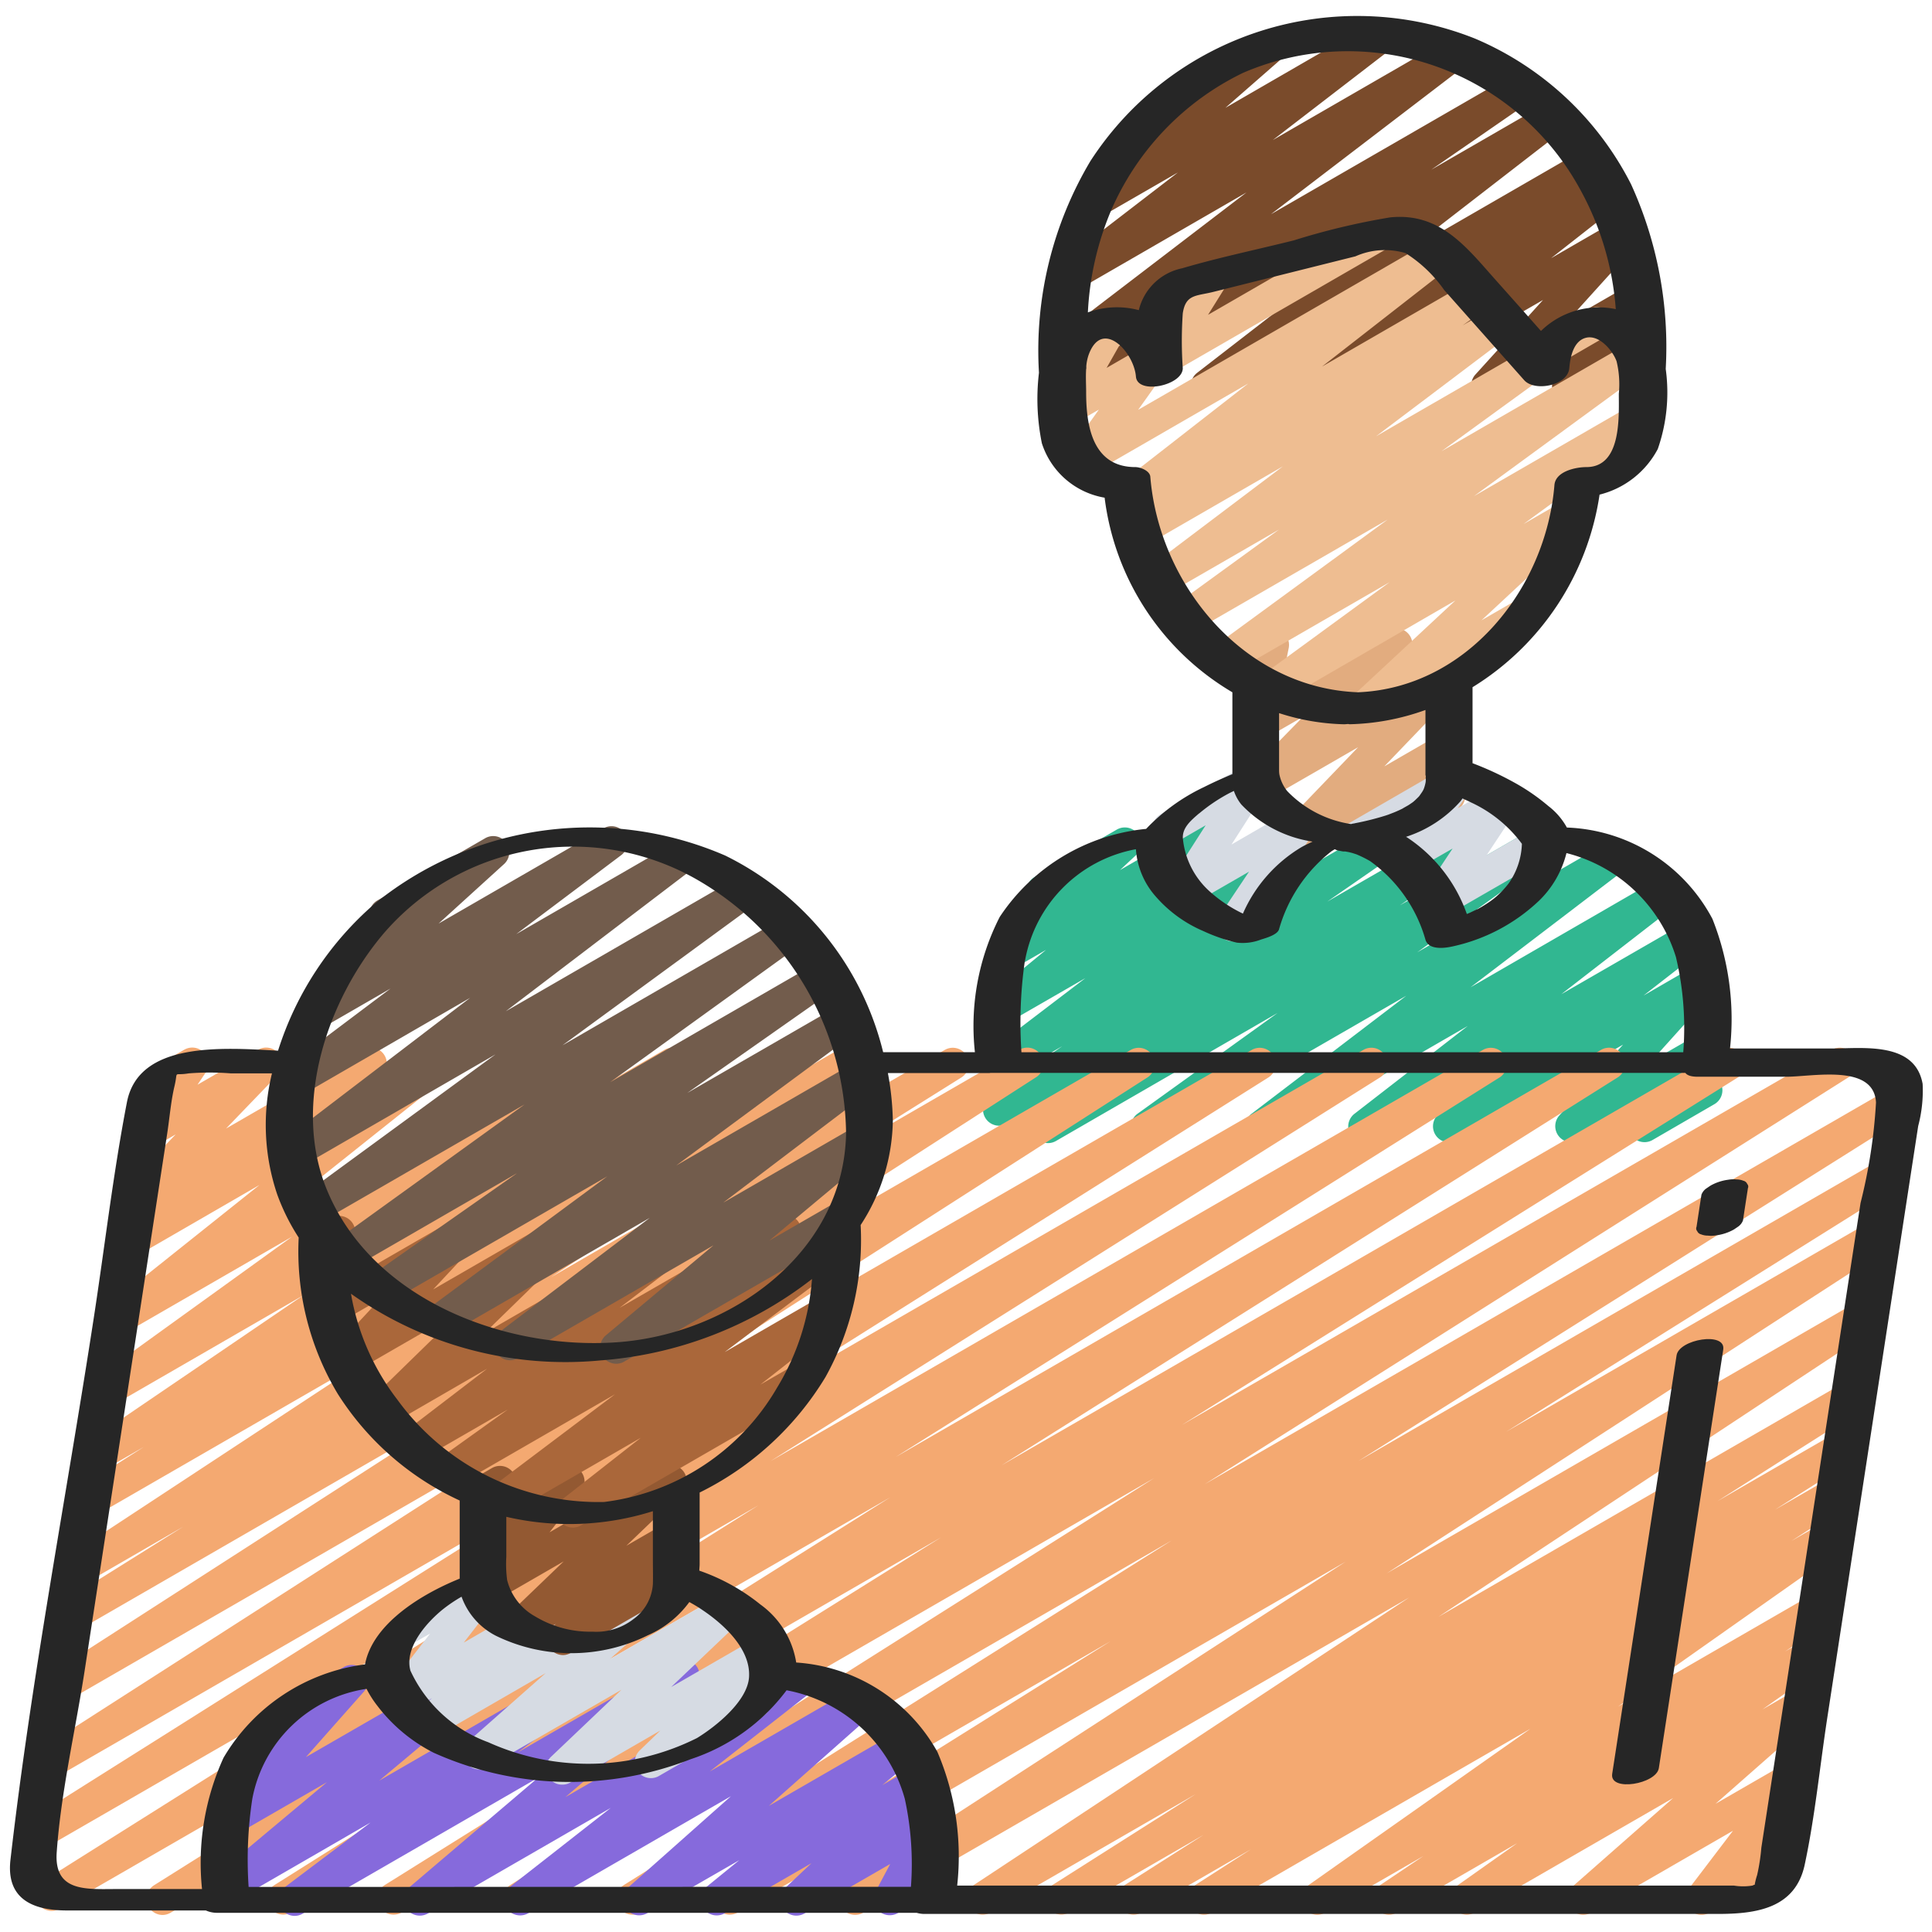
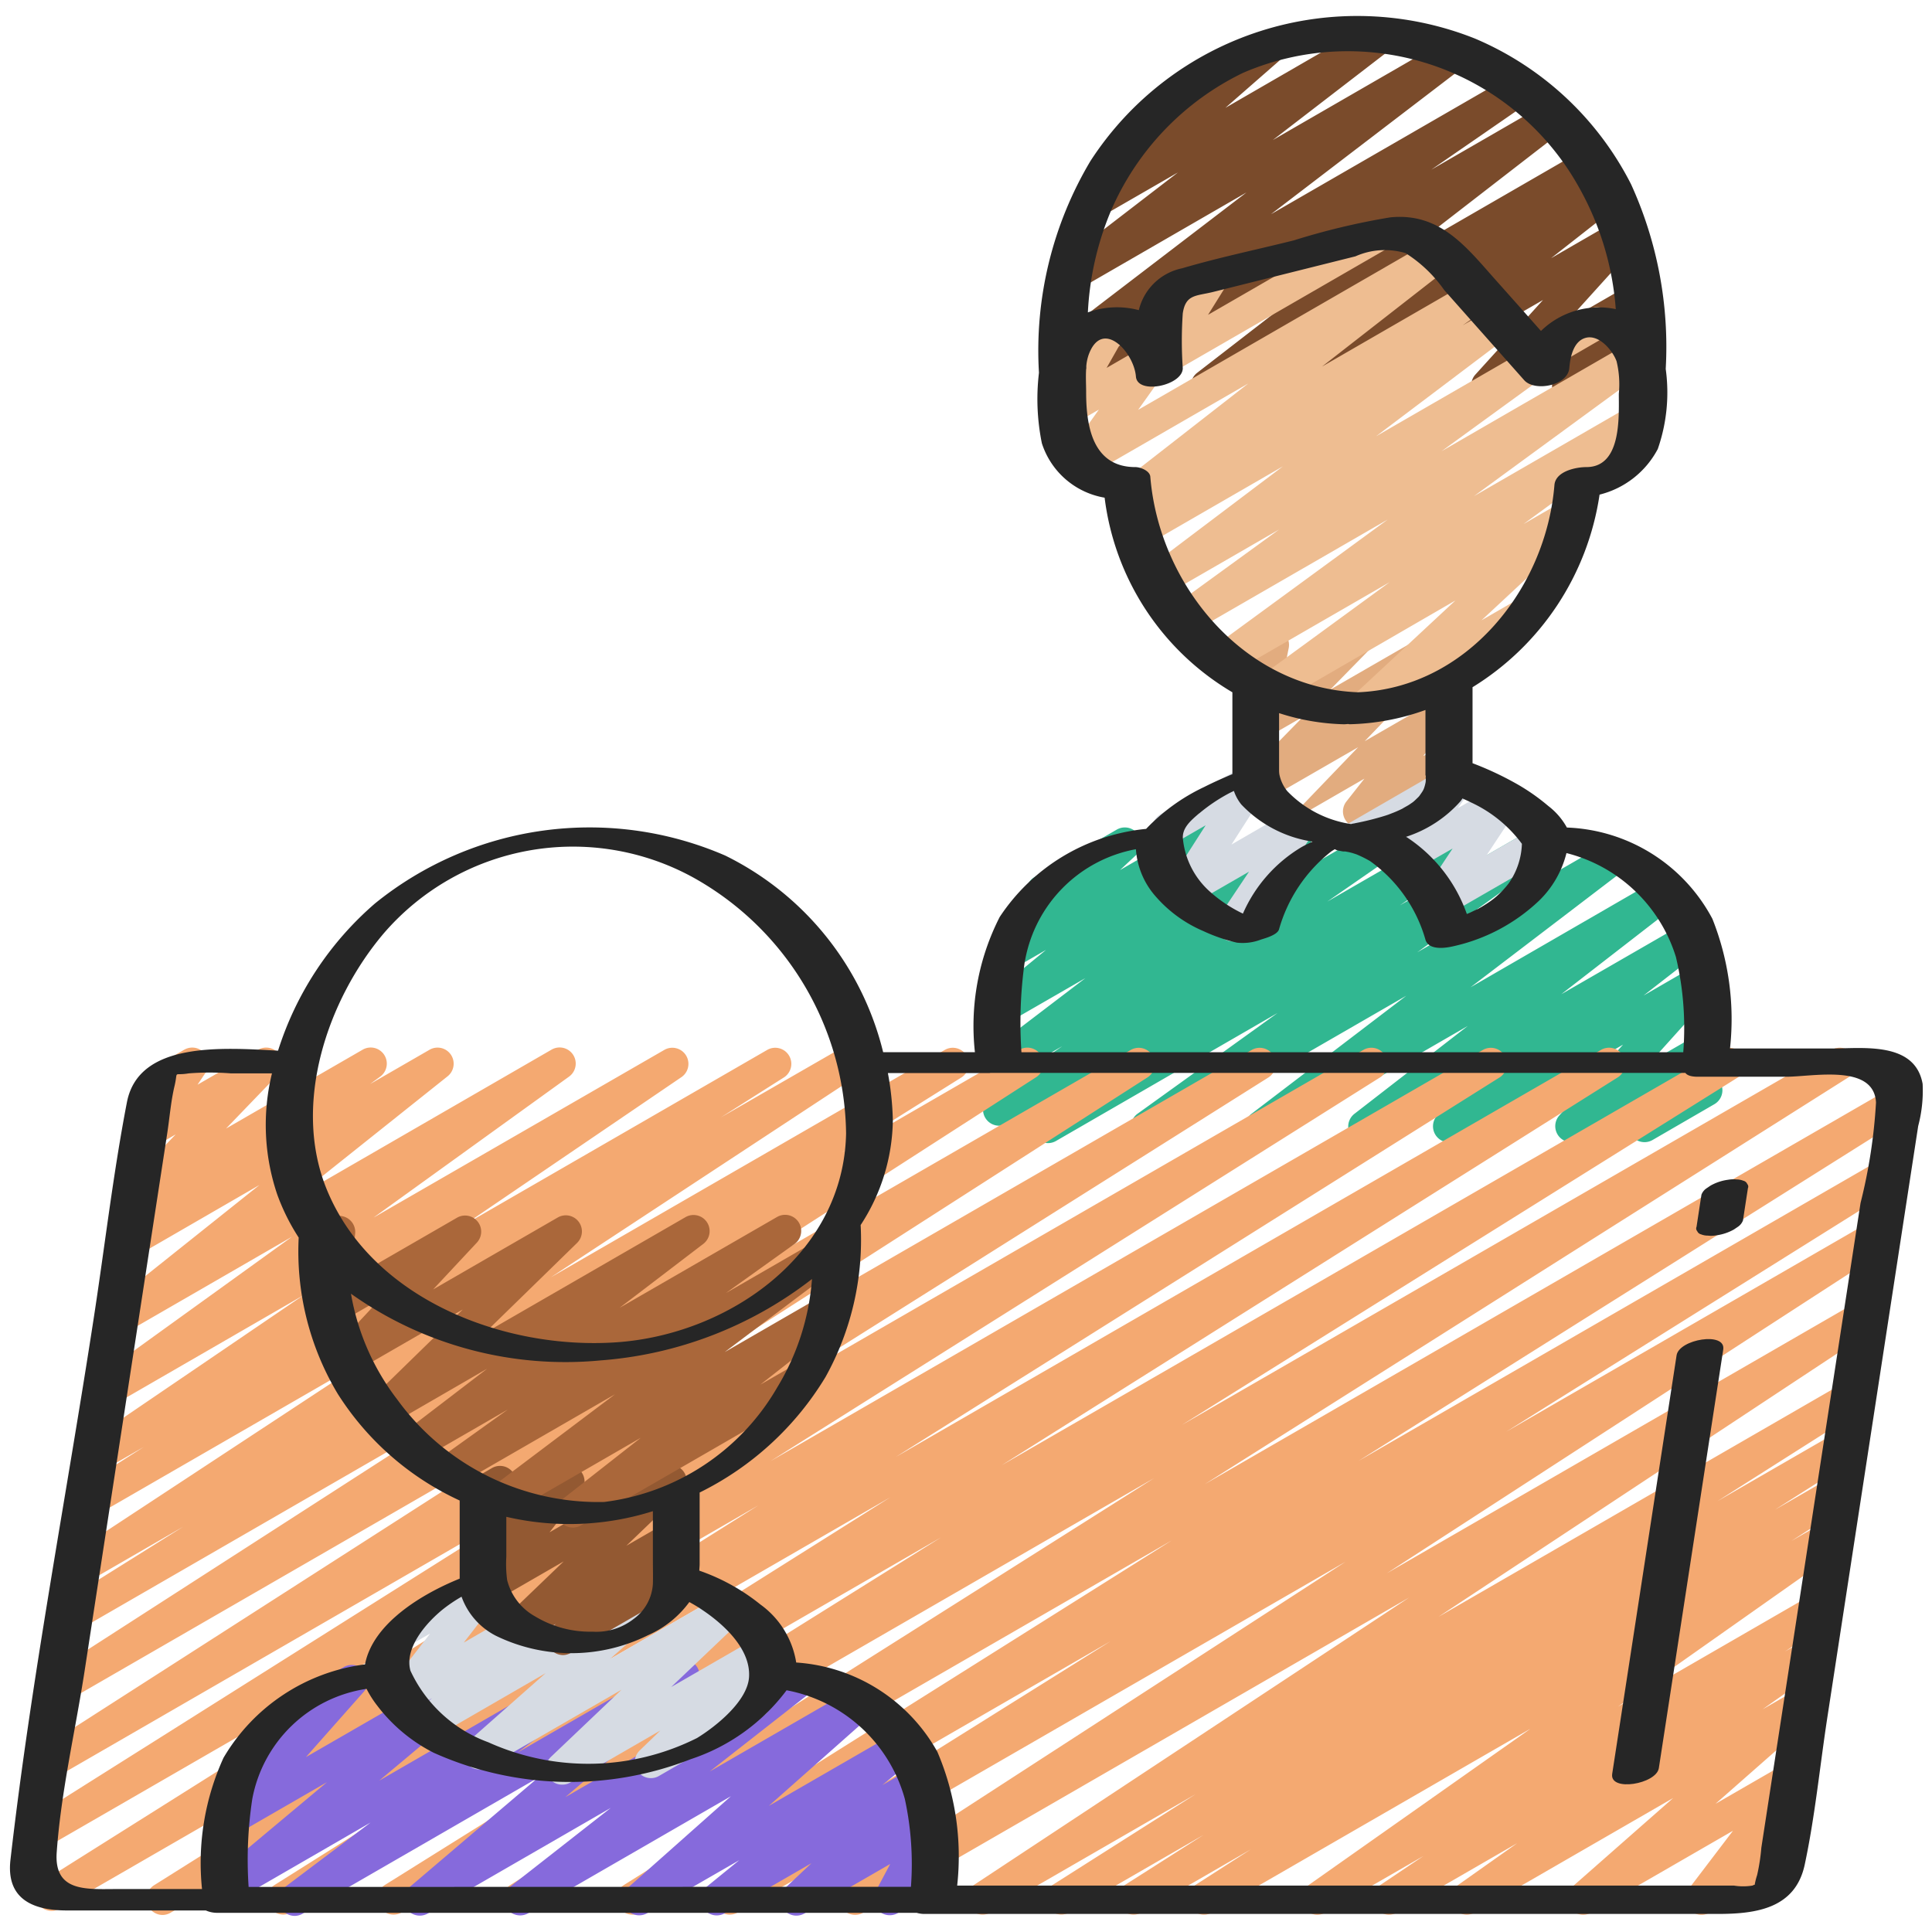
<svg xmlns="http://www.w3.org/2000/svg" id="Icons" height="512" viewBox="0 0 60 60" width="512">
  <path d="m37.485 12.473a.5.5 0 0 1 -.3-.9l4.864-3.764-7.876 4.546a.5.5 0 0 1 -.534-.843l3-2.07-3.359 1.94a.5.5 0 0 1 -.553-.83l5.983-4.575-5.234 3.023a.5.5 0 0 1 -.555-.829l3.66-2.815-2.416 1.393a.5.5 0 0 1 -.58-.809l2.329-2.04a.5.5 0 0 1 -.107-.912l3.4-1.962a.5.5 0 0 1 .58.809l-1.731 1.514 4.582-2.649a.5.5 0 0 1 .554.829l-3.662 2.819 5.37-3.1a.5.5 0 0 1 .554.83l-5.982 4.574 7.45-4.3a.5.5 0 0 1 .534.843l-3.006 2.075 3.5-2.02a.5.5 0 0 1 .556.828l-4.863 3.763 5.474-3.161a.5.5 0 0 1 .537.841l-.518.365.533-.308a.5.5 0 0 1 .559.826l-2.056 1.613 2-1.155a.5.5 0 0 1 .621.769l-2.093 2.315 1.907-1.1a.5.5 0 0 1 .64.745l-.495.618a.5.5 0 0 1 .476.879l-2.279 1.312a.5.5 0 0 1 -.64-.745l.5-.618-2.368 1.363a.5.5 0 0 1 -.621-.768l2.1-2.316-5.348 3.084a.5.5 0 0 1 -.558-.826l2.057-1.614-4.228 2.44a.5.5 0 0 1 -.537-.841l.508-.358-2.079 1.2a.493.493 0 0 1 -.25.072z" fill="#7a4b2b" />
  <path d="m32.55 35.5a.5.5 0 0 1 -.283-.912l2.433-1.67-3.42 1.974a.5.5 0 0 1 -.535-.844l2.245-1.558-1.71.988a.5.5 0 0 1 -.552-.831l2.98-2.271-2.429 1.4a.5.5 0 0 1 -.567-.819l1.773-1.457-.986.569a.5.5 0 0 1 -.592-.8l1.24-1.158a.5.5 0 0 1 -.015-.875l2.544-1.468a.5.5 0 0 1 .592.8l-.484.452 2.464-1.42a.5.5 0 0 1 .567.819l-1.773 1.457 3.943-2.276a.5.5 0 0 1 .553.83l-2.976 2.27 5.369-3.1a.5.5 0 0 1 .535.843l-2.246 1.557 4.16-2.4a.5.5 0 0 1 .533.844l-2.439 1.673 4.34-2.506a.5.5 0 0 1 .542.839l-4.342 3.125 5.908-3.411a.5.5 0 0 1 .554.83l-4.807 3.667 5.781-3.341a.5.5 0 0 1 .557.828l-3.521 2.729 3.816-2.2a.5.5 0 0 1 .556.827l-1.817 1.414 1.587-.918a.5.5 0 0 1 .622.767l-1.979 2.2 1.46-.843a.5.5 0 0 1 .642.743l-.39.492h.008a.5.5 0 0 1 .25.933l-1.921 1.113a.5.5 0 0 1 -.641-.743l.284-.359-1.915 1.105a.5.5 0 0 1 -.622-.766l1.979-2.2-5.155 2.971a.5.5 0 0 1 -.557-.827l1.817-1.413-3.888 2.244a.5.5 0 0 1 -.557-.828l3.518-2.727-6.165 3.56a.5.5 0 0 1 -.554-.83l4.809-3.668-7.8 4.5a.5.5 0 0 1 -.542-.839l4.345-3.126-6.876 3.972a.494.494 0 0 1 -.25.069z" fill="#31b791" />
-   <path d="m40.193 26.494a.5.5 0 0 1 -.36-.847l2.344-2.441-2.9 1.672a.5.5 0 0 1 -.607-.782l1.8-1.838-1.188.685a.5.5 0 0 1 -.74-.532l.329-1.619a.491.491 0 0 1 -.271-.224.5.5 0 0 1 .182-.682l.5-.291a.5.5 0 0 1 .74.532l-.283 1.4 3.374-1.948a.5.5 0 0 1 .608.782l-1.8 1.837 2.8-1.614a.5.5 0 0 1 .61.779l-2.34 2.437 1.745-1.007a.5.5 0 0 1 .643.742l-.568.721a.5.5 0 0 1 .433.9l-2.181 1.26a.5.5 0 0 1 -.642-.742l.559-.71-2.537 1.465a.489.489 0 0 1 -.25.065z" fill="#e2ac7f" />
+   <path d="m40.193 26.494a.5.5 0 0 1 -.36-.847l2.344-2.441-2.9 1.672a.5.5 0 0 1 -.607-.782l1.8-1.838-1.188.685a.5.5 0 0 1 -.74-.532l.329-1.619a.491.491 0 0 1 -.271-.224.5.5 0 0 1 .182-.682l.5-.291a.5.5 0 0 1 .74.532l-.283 1.4 3.374-1.948l-1.8 1.837 2.8-1.614a.5.5 0 0 1 .61.779l-2.34 2.437 1.745-1.007a.5.5 0 0 1 .643.742l-.568.721a.5.5 0 0 1 .433.9l-2.181 1.26a.5.5 0 0 1 -.642-.742l.559-.71-2.537 1.465a.489.489 0 0 1 -.25.065z" fill="#e2ac7f" />
  <path d="m38.278 29.235a.5.5 0 0 1 -.416-.777l.928-1.388-1.823 1.052a.5.5 0 0 1 -.671-.7l1.147-1.792-.92.531a.5.5 0 0 1 -.5-.865l2.7-1.56a.5.5 0 0 1 .671.7l-1.149 1.792 1.9-1.1a.5.5 0 0 1 .666.71l-1.211 1.812a.5.5 0 0 1 .028.881l-1.1.637a.489.489 0 0 1 -.25.067z" fill="#d6dbe3" />
  <path d="m44.583 28.554a.494.494 0 0 1 -.364-.158.5.5 0 0 1 -.053-.619l.946-1.425-1.3.747a.5.5 0 0 1 -.659-.721l.457-.648-1.2.691a.5.5 0 1 1 -.5-.865l3.162-1.827a.5.5 0 0 1 .659.721l-.458.65 1.174-.677a.5.5 0 0 1 .667.709l-.945 1.425 1.531-.877a.5.5 0 1 1 .5.865l-3.362 1.941a.49.49 0 0 1 -.255.068z" fill="#d6dbe3" />
  <g fill="#eebd91">
    <path d="m48.207 11.337a.5.5 0 0 1 -.25-.933l1.363-.787a.5.5 0 1 1 .5.865l-1.363.788a.5.5 0 0 1 -.25.067z" />
    <path d="m36.029 11.712a.5.5 0 0 1 -.424-.765l.6-.956a.5.5 0 0 1 -.325-.927l1.52-.877a.5.5 0 0 1 .61.084.5.5 0 0 1 .064.613l-.557.893 4.952-2.858a.5.5 0 0 1 .5.865l-6.686 3.861a.5.5 0 0 1 -.254.067z" />
    <path d="m42.438 22.4a.5.5 0 0 1 -.34-.866l3.1-2.885-5.444 3.151a.5.5 0 0 1 -.545-.836l3.946-2.883-4.885 2.819a.5.5 0 0 1 -.545-.835l5.371-3.93-6.087 3.513a.5.5 0 0 1 -.544-.836l3.256-2.366-3.51 2.026a.5.5 0 0 1 -.551-.832l4.18-3.156-4.269 2.464a.5.5 0 0 1 -.535-.842l.757-.527-.447.258a.5.5 0 0 1 -.558-.827l3.977-3.1-4.908 2.833a.5.5 0 0 1 -.657-.722l.927-1.3-.847.488a.5.5 0 0 1 -.684-.68l.673-1.187a.505.505 0 0 1 -.5-.246.5.5 0 0 1 .183-.683l1.366-.789a.5.5 0 0 1 .685.68l-.636 1.121 1.248-.72a.5.5 0 0 1 .657.723l-.926 1.3 9.129-5.271a.5.5 0 0 1 .558.827l-3.976 3.1 4.583-2.646a.5.5 0 0 1 .535.843l-.751.523.944-.545a.5.5 0 0 1 .551.832l-4.181 3.156 4.742-2.737a.5.5 0 0 1 .544.836l-3.256 2.367 5.832-3.369a.5.5 0 0 1 .545.835l-5.368 3.928 4.94-2.851a.5.5 0 0 1 .545.836l-3.948 2.883 1.205-.695a.5.5 0 0 1 .591.8l-3.1 2.884 1.093-.631a.5.5 0 1 1 .5.865l-4.918 2.84a.489.489 0 0 1 -.247.062z" />
  </g>
  <path d="m5.051 59.471a.5.5 0 0 1 -.266-.923l18.77-11.8-21.712 12.534a.5.5 0 0 1 -.517-.855l18.932-11.92-18.827 10.869a.5.5 0 0 1 -.517-.855l16.059-10.121-15.2 8.779a.5.5 0 0 1 -.52-.854l15.834-10.157-14.953 8.632a.5.5 0 0 1 -.521-.853l12.694-8.174-11.836 6.834a.5.5 0 0 1 -.516-.856l3.733-2.337-2.988 1.727a.5.5 0 0 1 -.524-.851l9.46-6.221-8.617 4.973a.5.5 0 0 1 -.519-.854l1.968-1.253-1.235.711a.5.5 0 0 1 -.533-.846l6.716-4.57-5.872 3.392a.5.5 0 0 1 -.544-.838l6.069-4.376-5.183 2.992a.5.5 0 0 1 -.562-.823l4.735-3.777-3.805 2.2a.5.5 0 0 1 -.547-.835l.571-.421a.507.507 0 0 1 -.465-.186.5.5 0 0 1 .034-.656l1.61-1.673-.685.4a.5.5 0 0 1 -.665-.711l.512-.765a.488.488 0 0 1 -.228-.206.5.5 0 0 1 .182-.682l1.148-.665a.5.5 0 0 1 .665.711l-.251.375 1.883-1.086a.5.5 0 0 1 .61.779l-1.608 1.669 4.244-2.45a.5.5 0 0 1 .547.835l-.316.232 1.85-1.067a.5.5 0 0 1 .561.823l-4.733 3.773 7.962-4.6a.5.5 0 0 1 .542.838l-6.077 4.382 9.041-5.214a.5.5 0 0 1 .531.845l-6.717 4.571 9.382-5.416a.5.5 0 0 1 .518.854l-1.965 1.246 3.649-2.1a.5.5 0 0 1 .524.85l-9.455 6.217 12.243-7.067a.5.5 0 0 1 .515.856l-3.737 2.34 5.537-3.2a.5.5 0 0 1 .521.852l-12.693 8.175 15.634-9.023a.5.5 0 0 1 .519.853l-15.847 10.163 19.086-11.016a.5.5 0 0 1 .516.855l-16.048 10.109 19-10.966a.5.5 0 0 1 .516.855l-18.941 11.924 22.135-12.777a.5.5 0 0 1 .516.855l-18.76 11.792 21.91-12.647a.5.5 0 0 1 .517.855l-19.141 12.051 22.359-12.906a.5.5 0 0 1 .514.856l-17.279 10.8 20.193-11.656a.5.5 0 0 1 .517.855l-19.994 12.637 21.278-12.284a.5.5 0 0 1 .517.855l-17.023 10.709 16.163-9.33a.5.5 0 0 1 .515.856l-12.093 7.568 11.284-6.515a.5.5 0 0 1 .522.853l-15.512 10.057 14.61-8.434a.5.5 0 0 1 .525.849l-13.528 8.935 12.618-7.285a.5.5 0 0 1 .518.854l-4.475 2.841 3.72-2.147a.5.5 0 0 1 .518.854l-2.45 1.558 1.712-.988a.5.5 0 0 1 .519.854l-1.724 1.106.992-.572a.5.5 0 0 1 .538.842l-6.912 4.872 6.03-3.481a.5.5 0 0 1 .53.847l-1.37.922.624-.36a.5.5 0 0 1 .539.841l-1.864 1.317 1.09-.629a.5.5 0 0 1 .58.808l-3.131 2.754 2.2-1.269a.5.5 0 0 1 .647.735l-1.377 1.81.371-.214a.5.5 0 1 1 .5.865l-2.527 1.454a.5.5 0 0 1 -.648-.735l1.377-1.809-4.408 2.544a.5.5 0 0 1 -.58-.807l3.131-2.754-6.17 3.561a.5.5 0 0 1 -.538-.84l1.865-1.319-3.741 2.159a.5.5 0 0 1 -.529-.847l1.357-.913-3.051 1.76a.5.5 0 0 1 -.538-.841l6.915-4.873-9.9 5.714a.5.5 0 0 1 -.52-.853l1.73-1.111-3.4 1.964a.5.5 0 0 1 -.518-.854l2.456-1.563-4.186 2.417a.5.5 0 0 1 -.517-.854l4.456-2.828-6.38 3.682a.5.5 0 0 1 -.525-.849l13.534-8.938-16.954 9.787a.5.5 0 0 1 -.523-.852l15.505-10.048-18.89 10.9a.5.5 0 0 1 -.515-.856l12.106-7.575-14.604 8.431a.5.5 0 0 1 -.517-.855l17.022-10.707-20.032 11.562a.5.5 0 0 1 -.517-.855l20-12.641-23.382 13.496a.5.5 0 0 1 -.515-.856l17.281-10.8-20.192 11.656a.5.5 0 0 1 -.516-.855l19.13-12.045-22.349 12.9a.5.5 0 0 1 -.249.071z" fill="#f4a971" />
  <path d="m9.155 59.5a.5.5 0 0 1 -.3-.9l2.654-2-4.229 2.445a.5.5 0 0 1 -.57-.816l3.445-2.882-2.8 1.616a.5.5 0 0 1 -.625-.763l1.815-2.054a.5.5 0 0 1 -.413-.906l2.544-1.468a.5.5 0 0 1 .625.763l-1.8 2.033 5.149-2.968a.5.5 0 0 1 .571.816l-3.445 2.884 6.405-3.7a.5.5 0 0 1 .549.832l-2.653 1.993 4.9-2.826a.5.5 0 0 1 .574.813l-3.994 3.4 7.052-4.072a.5.5 0 0 1 .559.827l-3.128 2.449 4.441-2.563a.5.5 0 0 1 .582.807l-3.186 2.823 3.968-2.29a.5.5 0 0 1 .566.82l-1.012.826 1-.578a.5.5 0 0 1 .593.8l-.8.756.463-.266a.5.5 0 0 1 .692.667l-.474.891a.5.5 0 0 1 .369.918l-1.361.786a.5.5 0 0 1 -.691-.667l.456-.858-2.651 1.529a.5.5 0 0 1 -.594-.8l.8-.754-2.691 1.554a.5.5 0 0 1 -.567-.82l1.015-.827-2.858 1.645a.5.5 0 0 1 -.582-.807l3.182-2.825-6.3 3.637a.5.5 0 0 1 -.558-.826l3.126-2.448-5.681 3.279a.5.5 0 0 1 -.658-.145.5.5 0 0 1 .084-.669l3.994-3.4-7.307 4.219a.491.491 0 0 1 -.245.07z" fill="#866adc" />
  <path d="m17.455 55.423a.5.5 0 0 1 -.345-.862l2.19-2.083-4.167 2.405a.5.5 0 0 1 -.581-.808l2.393-2.114-3.458 2a.5.5 0 0 1 -.562-.822l.494-.4-.717.413a.5.5 0 0 1 -.645-.738l1.3-1.681-.468.267a.5.5 0 1 1 -.5-.865l2.669-1.54a.5.5 0 0 1 .645.738l-1.3 1.679 4.19-2.419a.5.5 0 0 1 .562.822l-.5.4 2.1-1.212a.5.5 0 0 1 .581.807l-2.394 2.114 3.492-2.015a.5.5 0 0 1 .6.8l-2.189 2.082 2.7-1.556a.5.5 0 0 1 .6.793l-.758.731a.5.5 0 0 1 .492.247.5.5 0 0 1 -.183.682l-3.224 1.862a.5.5 0 0 1 -.6-.793l.637-.615-2.8 1.617a.49.49 0 0 1 -.254.064z" fill="#d6dbe3" />
  <path d="m17.488 51.4a.5.5 0 0 1 -.338-.869l.112-.1-.871.5a.5.5 0 0 1 -.6-.793l1.716-1.648-2.14 1.235a.5.5 0 0 1 -.645-.74l.981-1.265-.426.245a.5.5 0 0 1 -.724-.591l.212-.633a.487.487 0 0 1 -.17-.176.5.5 0 0 1 .182-.682l.5-.291a.5.5 0 0 1 .725.591l-.086.256 1.487-.858a.5.5 0 0 1 .646.739l-.982 1.267 3.5-2.022a.5.5 0 0 1 .6.793l-1.715 1.647 1.263-.729a.5.5 0 0 1 .588.8l-.339.31a.471.471 0 0 1 .434.25.5.5 0 0 1 -.182.682l-3.484 2.011a.489.489 0 0 1 -.244.071z" fill="#935932" />
  <path d="m17.792 47.44a.5.5 0 0 1 -.309-.893l2.417-1.895-4.009 2.314a.5.5 0 0 1 -.551-.832l3.76-2.834-4.93 2.845a.5.5 0 0 1 -.541-.838l2.139-1.531-2.681 1.547a.5.5 0 0 1 -.554-.83l2.595-1.986-3.028 1.752a.5.5 0 0 1 -.6-.79l2.87-2.8-3.321 1.917a.5.5 0 0 1 -.615-.773l1.357-1.455-1.269.733a.5.5 0 0 1 -.522-.014.5.5 0 0 1 -.224-.473l.171-1.563a.493.493 0 0 1 -.347-.241.5.5 0 0 1 .182-.683l.5-.29a.5.5 0 0 1 .747.487l-.155 1.419 3.319-1.916a.5.5 0 0 1 .616.774l-1.357 1.453 3.87-2.234a.5.5 0 0 1 .6.79l-2.87 2.8 6.236-3.6a.5.5 0 0 1 .554.83l-2.6 1.986 4.894-2.824a.5.5 0 0 1 .541.839l-2.136 1.528 3.176-1.833a.5.5 0 0 1 .55.832l-3.76 2.832 2.962-1.71a.5.5 0 0 1 .558.826l-2.412 1.894.988-.569a.5.5 0 0 1 .5.865l-7.061 4.076a.491.491 0 0 1 -.25.068z" fill="#aa673a" />
-   <path d="m19.139 42.352a.5.5 0 0 1 -.321-.884l3.339-2.792-6.065 3.5a.5.5 0 0 1 -.553-.831l4.638-3.522-6.343 3.662a.5.5 0 0 1 -.547-.835l5.573-4.118-6.794 3.922a.5.5 0 0 1 -.537-.842l4.533-3.181-5.122 2.958a.5.5 0 0 1 -.543-.838l5.893-4.251-6.329 3.651a.5.5 0 0 1 -.545-.836l5.972-4.37-5.976 3.455a.5.5 0 0 1 -.553-.83l5.741-4.381-5.188 3a.5.5 0 0 1 -.551-.832l3.267-2.457-2.039 1.177a.5.5 0 0 1 -.586-.8l2.4-2.185a.5.5 0 0 1 -.182-.928l3.355-1.937a.5.5 0 0 1 .586.8l-2.041 1.855 5.121-2.957a.5.5 0 0 1 .551.832l-3.261 2.453 4.868-2.81a.5.5 0 0 1 .553.83l-5.744 4.375 7.189-4.15a.5.5 0 0 1 .545.836l-5.973 4.371 6.83-3.945a.5.5 0 0 1 .543.837l-5.892 4.253 6.389-3.688a.5.5 0 0 1 .537.842l-4.533 3.182 4.682-2.7a.5.5 0 0 1 .547.835l-5.572 4.118 5.546-3.2a.5.5 0 0 1 .553.831l-4.637 3.521 4.191-2.42a.5.5 0 0 1 .571.816l-3.335 2.786 1.987-1.146a.5.5 0 1 1 .5.865l-6.988 4.035a.49.49 0 0 1 -.25.068z" fill="#725c4c" />
  <path d="m56.047 57.909c.319-1.493.469-3.045.7-4.555q1.2-7.812 2.4-15.626l.424-2.758a4.29 4.29 0 0 0 .138-1.308c-.236-1.329-1.869-1.1-2.85-1.1h-3.132a8.426 8.426 0 0 0 -.547-4.027 5.335 5.335 0 0 0 -4.519-2.835 2.135 2.135 0 0 0 -.573-.666 6.386 6.386 0 0 0 -1.018-.708 9.932 9.932 0 0 0 -1.339-.624v-2.36a8.478 8.478 0 0 0 3.945-5.981 2.811 2.811 0 0 0 1.808-1.417 5.337 5.337 0 0 0 .247-2.483v-.012a12.168 12.168 0 0 0 -1.076-5.725 9.666 9.666 0 0 0 -4.843-4.524 9.874 9.874 0 0 0 -11.947 3.8 11.5 11.5 0 0 0 -1.6 6.559v.017.007a6.885 6.885 0 0 0 .091 2.183 2.483 2.483 0 0 0 1.949 1.69 8.186 8.186 0 0 0 3.968 6.044v2.542c-.3.124-.594.256-.879.4a6.031 6.031 0 0 0 -1.8 1.3 6.161 6.161 0 0 0 -4.547 2.735 7.441 7.441 0 0 0 -.77 4.2h-2.85a9.248 9.248 0 0 0 -4.905-6.107 10.588 10.588 0 0 0 -10.872 1.484 10.031 10.031 0 0 0 -3.015 4.576c-1.783-.1-4.329-.277-4.693 1.6-.428 2.213-.687 4.474-1.03 6.7-.86 5.595-1.943 11.203-2.587 16.827-.138 1.2.669 1.572 1.743 1.574h4.325a.853.853 0 0 0 .323.073h21.751a.858.858 0 0 0 .259.035h24.616c1.18 0 2.412-.159 2.705-1.53zm-8.783-31.7a2.263 2.263 0 0 1 -.412 1.227 2.862 2.862 0 0 1 -.388.412l-.081.067c-.035.027-.071.053-.107.079-.083.058-.169.113-.257.166-.038.023-.078.044-.117.067l-.011.008h-.012c-.082.038-.163.08-.246.117l-.079.033a4.728 4.728 0 0 0 -1.854-2.377c-.011-.007-.024-.012-.036-.019a3.827 3.827 0 0 0 1.688-1.1c.024-.028.045-.062.068-.093.087.043.177.078.263.124a4.1 4.1 0 0 1 1.581 1.285zm-3.185-1.482c-.019.023-.036.04 0 0zm-9.584-18.165a8.5 8.5 0 0 1 4.11-4.3 8.212 8.212 0 0 1 10.444 3.577 9.059 9.059 0 0 1 1.13 3.761 2.579 2.579 0 0 0 -2.323.678q-.708-.8-1.415-1.592c-.907-1.02-1.723-2.093-3.269-1.935a22.047 22.047 0 0 0 -2.991.714c-1.152.288-2.329.531-3.469.867a1.743 1.743 0 0 0 -1.345 1.3 2.64 2.64 0 0 0 -1.582.07 9.323 9.323 0 0 1 .71-3.14zm1.229 8.244c-.015-.189-.312-.3-.464-.3-1.34 0-1.529-1.3-1.529-2.323 0-.226-.016-.476 0-.718 0-.007.005-.012.005-.02v-.075a1.448 1.448 0 0 1 .068-.338c.413-1.164 1.41-.111 1.473.662.046.577 1.455.278 1.455-.26a12.321 12.321 0 0 1 0-1.7c.087-.6.42-.537.941-.667l4.421-1.106a2.247 2.247 0 0 1 1.557-.1 4.206 4.206 0 0 1 1.2 1.147l2.485 2.8c.324.364 1.353.171 1.4-.375.027-.328.122-.837.509-.941.419-.113.842.4.959.727a3.026 3.026 0 0 1 .07 1.009c0 .73.085 2.278-1.009 2.278-.32 0-.956.127-.991.559-.262 3.222-2.729 6.3-6.1 6.434-3.523-.128-6.174-3.313-6.45-6.693zm6.016 7.687c.036 0 .081-.006.121-.008.024 0 .039.008.064.007a7.4 7.4 0 0 0 2.344-.443v2.016c0 .015.009.024.011.039a.3.3 0 0 0 0 .09v.028c-.005.026 0 .054-.008.08a1.163 1.163 0 0 1 -.05.184.513.513 0 0 1 -.032.068c-.03.052-.066.1-.1.15l-.009.013c-.015.017-.029.034-.045.049-.053.05-.1.1-.16.147-.044.03-.087.061-.131.089s-.268.149-.147.089c-.1.051-.206.1-.311.142l-.175.068-.015.005-.063.021a8.5 8.5 0 0 1 -.943.237l-.048.011c-.029 0-.057.011-.087.017a3.465 3.465 0 0 1 -1.981-1.025 1.2 1.2 0 0 1 -.244-.525.963.963 0 0 1 -.008-.106c0-.007 0-.012 0-.019v-1.77a7.041 7.041 0 0 0 2.017.346zm-4.5 2.77a5.352 5.352 0 0 1 .88-.6c.062-.034.134-.069.2-.1a1.359 1.359 0 0 0 .231.422 3.832 3.832 0 0 0 2.212 1.152c-.121.057-.242.113-.355.178a4.508 4.508 0 0 0 -1.808 2.058 4.316 4.316 0 0 1 -1.031-.688 2.53 2.53 0 0 1 -.832-1.628c-.037-.344.255-.583.499-.794zm-5.408 4.575a4.287 4.287 0 0 1 3.445-3.465 2.458 2.458 0 0 0 .623 1.477 4.073 4.073 0 0 0 1.472 1.066 5.269 5.269 0 0 0 1.036.358 1.568 1.568 0 0 0 .749-.094c.143-.045.5-.141.562-.311a4.694 4.694 0 0 1 1.63-2.431c.034-.022.069-.043.1-.064h.006c.022.01.041.022.064.03a.644.644 0 0 0 .106.022.8.8 0 0 0 .1.018h.06c.036.008.073.013.109.021s.1.025.145.039l.086.028a3.632 3.632 0 0 1 .424.21 4.513 4.513 0 0 1 1.723 2.452c.107.316.591.253.83.2a5.625 5.625 0 0 0 2.7-1.427 3.1 3.1 0 0 0 .846-1.474 4.787 4.787 0 0 1 3.4 3.23 9.542 9.542 0 0 1 .227 2.955h-20.553a13.542 13.542 0 0 1 .106-2.84zm-17.498 19.749a2.19 2.19 0 0 0 1.066 1.213 5.353 5.353 0 0 0 4.721-.015 3.172 3.172 0 0 0 1.287-1.032c.148.082.289.165.4.243.654.437 1.5 1.2 1.455 2.072-.035.759-1.04 1.556-1.618 1.909a7.54 7.54 0 0 1 -6.482.13 4.281 4.281 0 0 1 -2.416-2.221c-.2-.712.507-1.505 1.012-1.911a4.633 4.633 0 0 1 .575-.388zm5.942-1.131c0 .244.007.489 0 .734a1.452 1.452 0 0 1 -.591 1.083 1.879 1.879 0 0 1 -1.282.4 3.3 3.3 0 0 1 -1.779-.471 1.792 1.792 0 0 1 -.874-1.132 3.764 3.764 0 0 1 -.026-.72v-1.244a8.633 8.633 0 0 0 4.552-.175zm-1.513-1.811a7.715 7.715 0 0 1 -6.426-3.182 7.463 7.463 0 0 1 -1.437-3.285 11.5 11.5 0 0 0 7.757 2.07 12.184 12.184 0 0 0 6.56-2.527 7.544 7.544 0 0 1 -1.079 3.365 7.228 7.228 0 0 1 -5.375 3.559zm-6.857-17.645a7.756 7.756 0 0 1 9.651-1.733 9.225 9.225 0 0 1 4.719 7.932c-.074 3.754-3.638 6.245-7.127 6.487s-7.63-1.337-9.015-4.781c-1.053-2.624.027-5.84 1.772-7.905zm-10.145 28.526c.132-1.88.583-3.79.869-5.651l2.562-16.67c.075-.484.113-.993.226-1.47.124-.519-.064-.317.439-.4a8.367 8.367 0 0 1 1.315 0h1.274a6.737 6.737 0 0 0 .163 3.758 6.529 6.529 0 0 0 .667 1.341 8.607 8.607 0 0 0 1.211 4.85 8.876 8.876 0 0 0 3.789 3.316v2.109.317c-1.193.483-2.7 1.4-2.94 2.663a5.979 5.979 0 0 0 -4.394 2.9 7.86 7.86 0 0 0 -.668 4.077h-2.674c-.92.002-1.926.095-1.839-1.14zm8.249 1.074h-2.289a12.577 12.577 0 0 1 .114-2.732 4.245 4.245 0 0 1 3.549-3.419 3.162 3.162 0 0 0 .322.509 5.1 5.1 0 0 0 1.76 1.474 10.318 10.318 0 0 0 7.988.2 6.1 6.1 0 0 0 2.974-2.139 4.711 4.711 0 0 1 3.672 3.373 9.528 9.528 0 0 1 .19 2.73zm44.69-1.217a6.058 6.058 0 0 1 -.131.85 2.058 2.058 0 0 0 -.075.3.2.2 0 0 0 -.068.025 1.8 1.8 0 0 1 -.581 0h-24.119a8.26 8.26 0 0 0 -.615-4.153 5.431 5.431 0 0 0 -4.384-2.774 2.751 2.751 0 0 0 -1.109-1.8 6.3 6.3 0 0 0 -1.9-1.053c0-.067.01-.133.01-.2v-2.226a9.452 9.452 0 0 0 3.908-3.586 8.758 8.758 0 0 0 1.092-4.721 6.075 6.075 0 0 0 1-3.239 8.89 8.89 0 0 0 -.154-1.481h3.126c.018 0 .039 0 .057-.005h21.584c.051.07.163.119.385.119h2.749c.826 0 2.722-.412 2.786.8a16.624 16.624 0 0 1 -.48 3.12q-1.13 7.346-2.26 14.69-.411 2.668-.821 5.334z" fill="#262626" />
  <path d="m54.144 36.67a.566.566 0 0 0 -.211-.041.922.922 0 0 0 -.262.009 1.514 1.514 0 0 0 -.549.182l-.133.09a.416.416 0 0 0 -.149.192c-.045.291-.089.583-.134.875l-.019.125a.12.12 0 0 0 .021.131.169.169 0 0 0 .118.1.546.546 0 0 0 .211.04.887.887 0 0 0 .262-.008 1.521 1.521 0 0 0 .549-.182l.133-.09a.416.416 0 0 0 .149-.192q.066-.437.134-.875l.019-.125a.12.12 0 0 0 -.021-.131.169.169 0 0 0 -.118-.1z" fill="#262626" />
  <path d="m52.068 42.09q-.876 5.692-1.751 11.384l-.249 1.616c-.087.565 1.373.317 1.449-.18q.876-5.692 1.751-11.384l.249-1.616c.083-.565-1.372-.317-1.449.18z" fill="#262626" />
</svg>